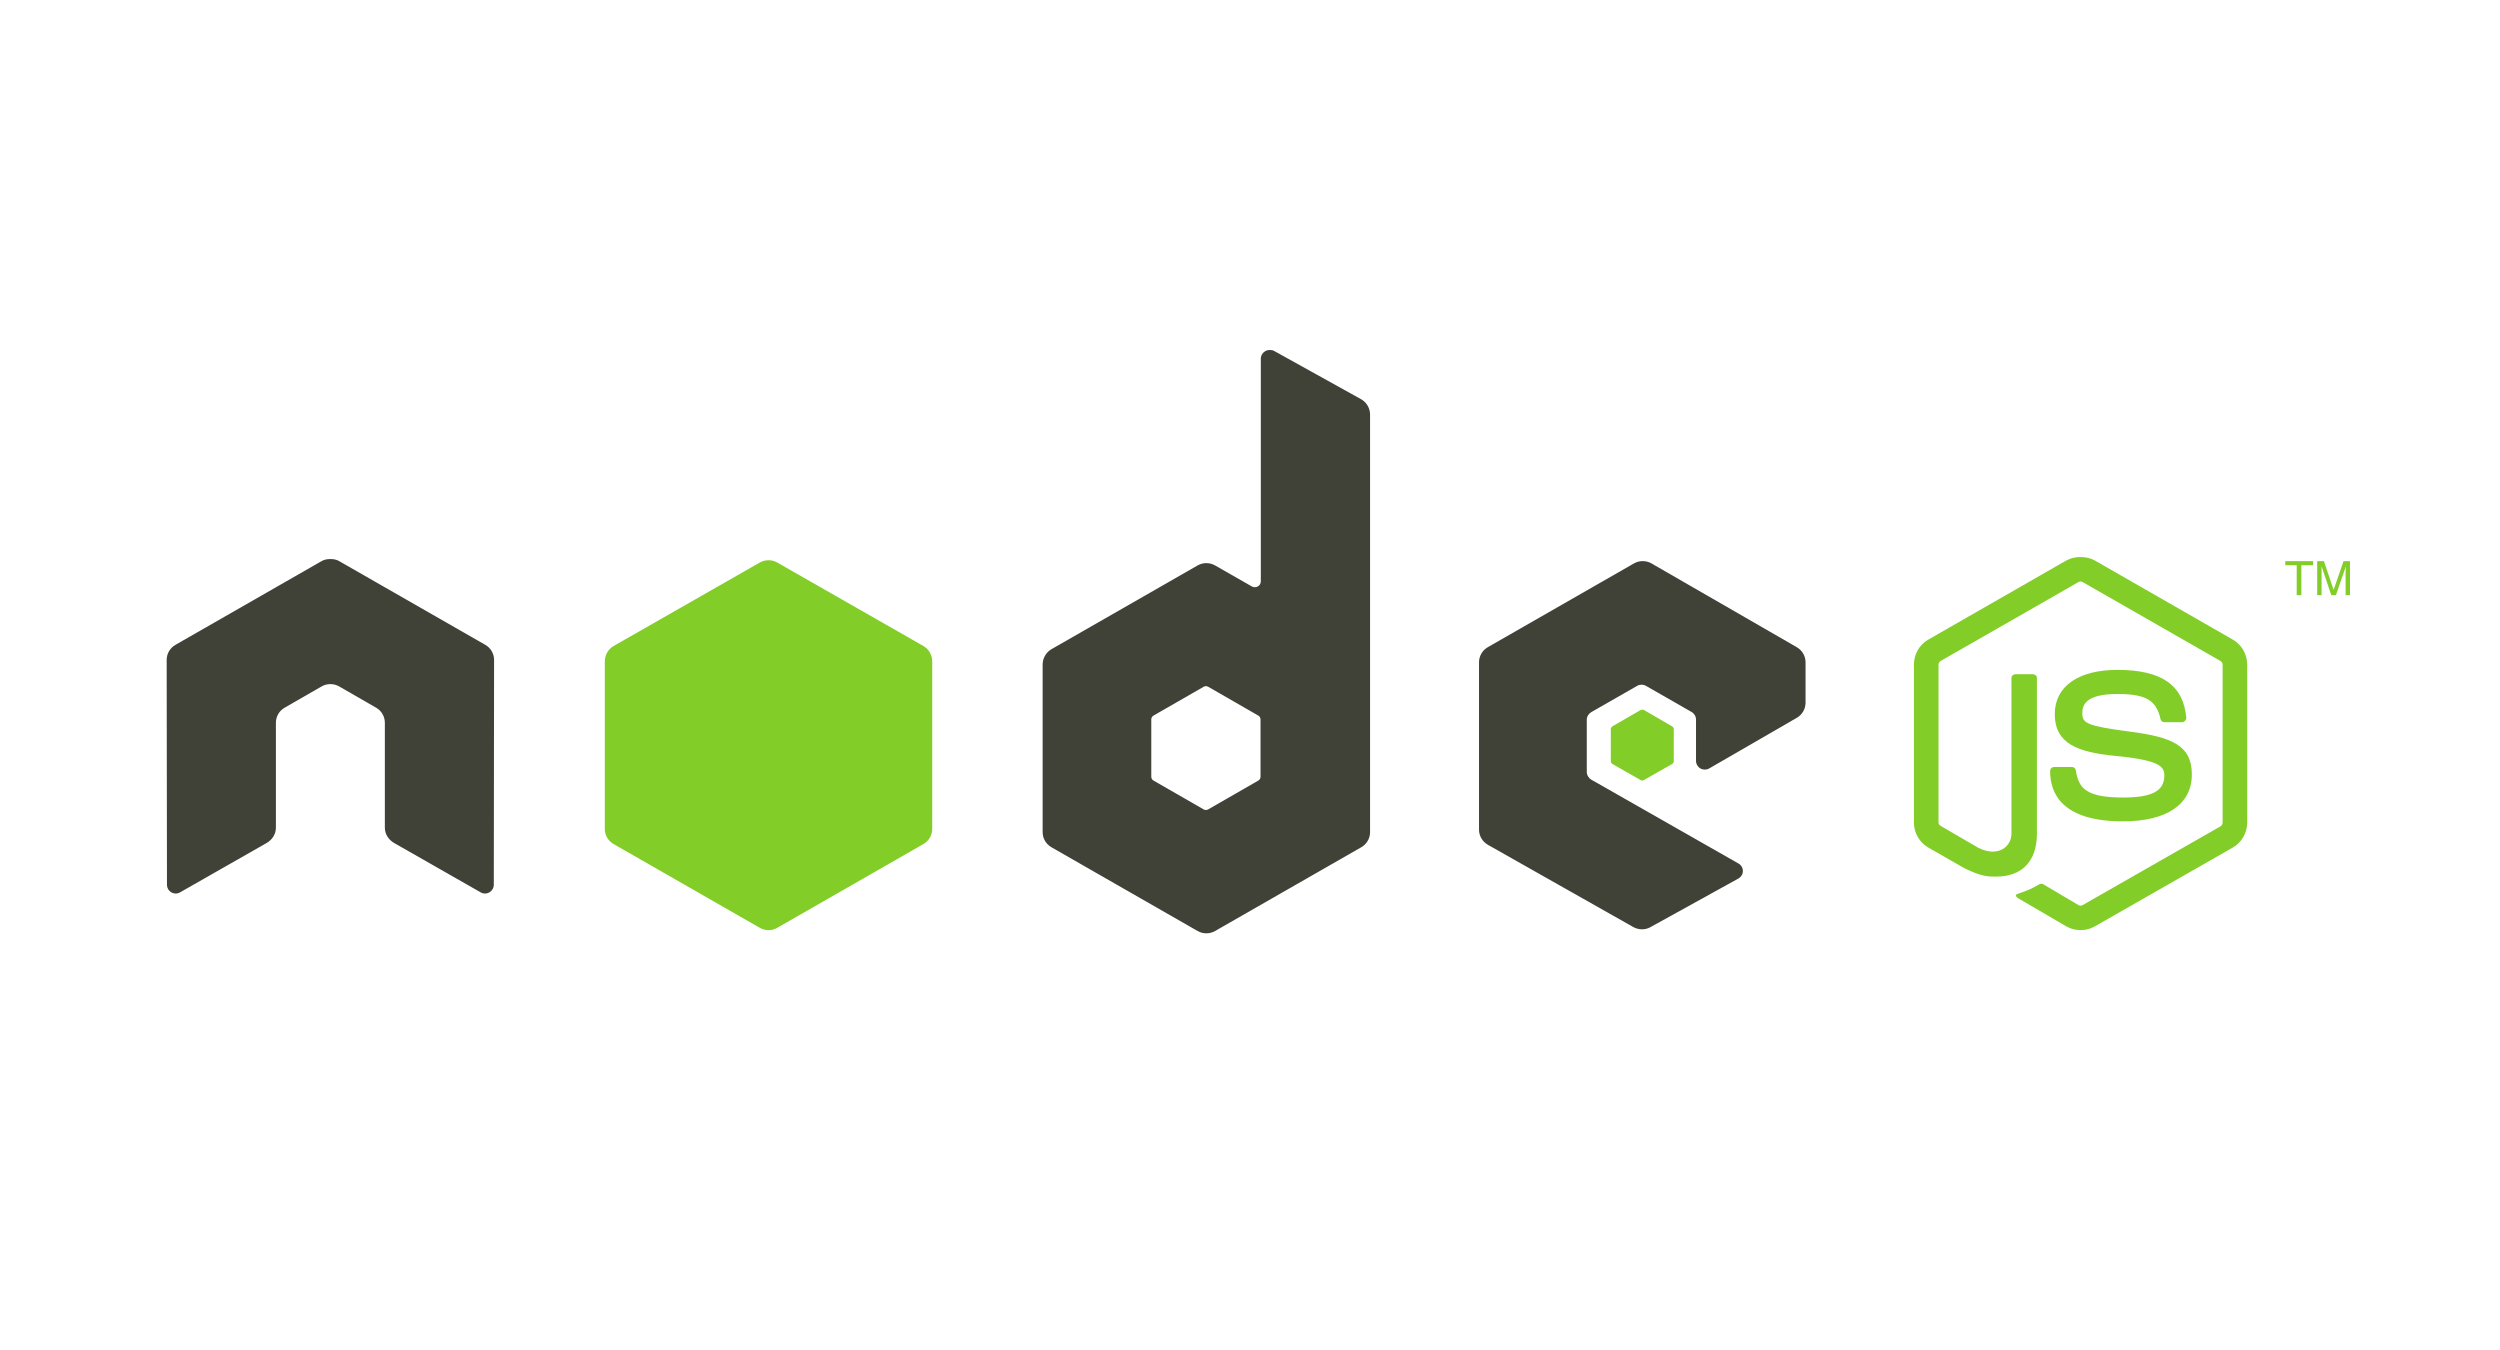
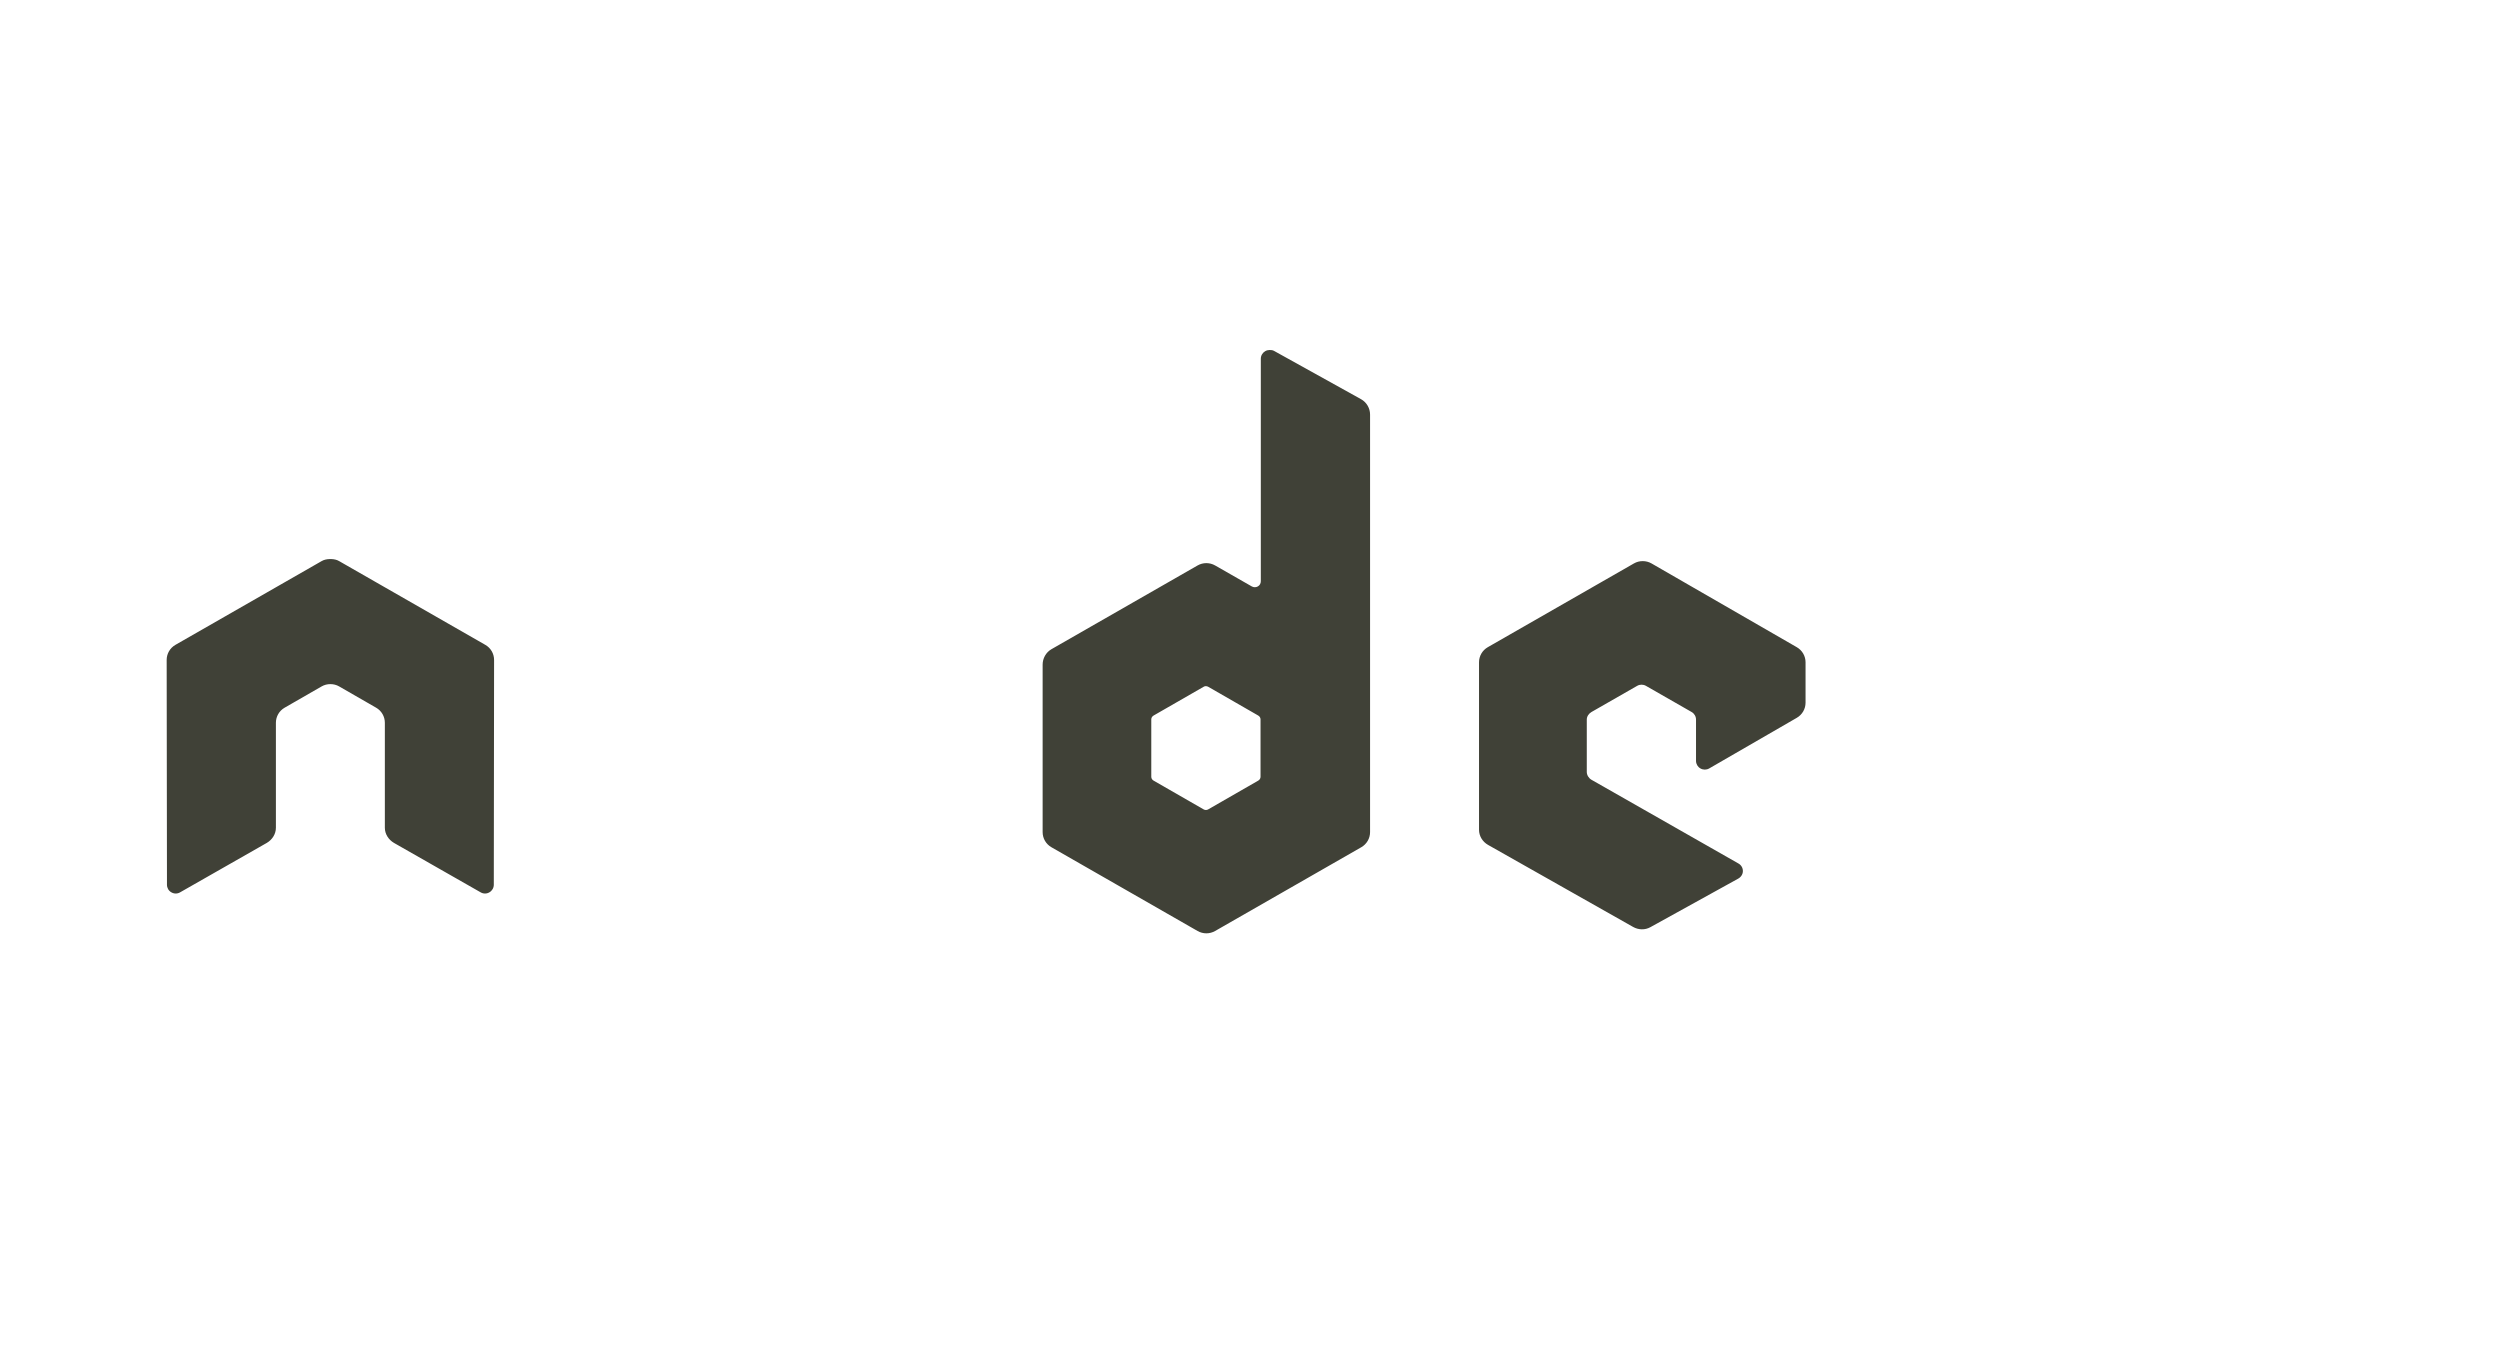
<svg xmlns="http://www.w3.org/2000/svg" width="150" height="81" viewBox="0 0 150 81" fill="none">
  <path fill-rule="evenodd" clip-rule="evenodd" d="M76.177 21C76.086 21.001 75.994 21.023 75.913 21.07C75.751 21.164 75.649 21.337 75.649 21.523V34.87C75.649 35.002 75.588 35.119 75.474 35.184C75.359 35.25 75.219 35.25 75.105 35.184L72.908 33.928C72.581 33.741 72.181 33.741 71.854 33.928L63.085 38.953C62.758 39.141 62.558 39.502 62.558 39.878V49.927C62.558 50.303 62.758 50.646 63.085 50.834L71.854 55.859C72.182 56.047 72.58 56.047 72.908 55.859L81.677 50.834C82.004 50.646 82.204 50.303 82.204 49.927V24.873C82.204 24.492 81.994 24.134 81.659 23.949L76.44 21.052C76.358 21.007 76.267 20.999 76.177 21ZM19.77 33.544C19.603 33.551 19.446 33.58 19.296 33.667L10.527 38.691C10.2 38.879 10 39.22 10 39.599L10.018 53.085C10.018 53.273 10.115 53.447 10.281 53.539C10.444 53.636 10.646 53.636 10.808 53.539L16.01 50.573C16.339 50.378 16.554 50.04 16.554 49.665V43.367C16.554 42.991 16.753 42.647 17.081 42.46L19.296 41.186C19.461 41.091 19.638 41.047 19.823 41.047C20.003 41.047 20.189 41.091 20.35 41.186L22.564 42.46C22.892 42.647 23.091 42.991 23.091 43.367V49.665C23.091 50.04 23.309 50.38 23.636 50.573L28.837 53.539C29.001 53.636 29.202 53.636 29.364 53.539C29.526 53.447 29.628 53.273 29.628 53.085L29.645 39.599C29.645 39.22 29.447 38.879 29.118 38.691L20.35 33.667C20.202 33.58 20.044 33.551 19.875 33.544H19.77ZM98.563 33.667C98.38 33.666 98.201 33.712 98.036 33.806L89.268 38.831C88.94 39.019 88.741 39.362 88.741 39.738V49.788C88.741 50.165 88.955 50.508 89.285 50.695L97.984 55.615C98.305 55.797 98.697 55.811 99.02 55.632L104.292 52.718C104.459 52.626 104.572 52.454 104.573 52.265C104.574 52.075 104.475 51.906 104.309 51.811L95.488 46.786C95.323 46.693 95.207 46.504 95.207 46.315V43.175C95.207 42.987 95.325 42.815 95.488 42.721L98.23 41.151C98.393 41.057 98.593 41.057 98.757 41.151L101.498 42.721C101.662 42.815 101.761 42.987 101.761 43.175V45.653C101.761 45.84 101.861 46.012 102.025 46.106C102.19 46.2 102.388 46.2 102.552 46.106L107.806 43.07C108.132 42.882 108.333 42.538 108.333 42.163V39.738C108.333 39.363 108.133 39.019 107.806 38.831L99.091 33.806C98.926 33.712 98.747 33.667 98.563 33.667ZM72.346 41.169C72.391 41.169 72.445 41.18 72.486 41.203L75.491 42.931C75.573 42.978 75.632 43.064 75.632 43.157V46.612C75.632 46.706 75.573 46.792 75.491 46.839L72.486 48.566C72.405 48.612 72.305 48.612 72.223 48.566L69.218 46.839C69.136 46.792 69.077 46.706 69.077 46.612V43.157C69.077 43.064 69.136 42.978 69.218 42.931L72.223 41.204C72.264 41.18 72.3 41.169 72.346 41.169V41.169Z" fill="#404137" />
-   <path fill-rule="evenodd" clip-rule="evenodd" d="M124.834 33.422C124.53 33.422 124.234 33.485 123.973 33.632L115.696 38.377C115.161 38.683 114.835 39.262 114.835 39.878V49.351C114.835 49.967 115.161 50.545 115.696 50.852L117.858 52.09C118.908 52.604 119.295 52.596 119.773 52.596C121.328 52.596 122.215 51.66 122.215 50.032V40.68C122.215 40.548 122.1 40.453 121.969 40.453H120.933C120.8 40.453 120.687 40.548 120.687 40.68V50.032C120.687 50.753 119.93 51.479 118.701 50.869L116.452 49.561C116.372 49.518 116.311 49.442 116.311 49.351V39.878C116.311 39.788 116.372 39.696 116.452 39.651L124.711 34.923C124.788 34.879 124.88 34.879 124.957 34.923L133.216 39.651C133.294 39.698 133.356 39.785 133.356 39.878V49.351C133.356 49.442 133.31 49.535 133.233 49.578L124.957 54.306C124.886 54.348 124.788 54.348 124.711 54.306L122.584 53.05C122.521 53.013 122.435 53.016 122.374 53.05C121.787 53.38 121.676 53.419 121.126 53.608C120.99 53.655 120.784 53.728 121.196 53.957L123.973 55.58C124.237 55.732 124.531 55.807 124.834 55.807C125.14 55.807 125.43 55.732 125.695 55.58L133.971 50.852C134.507 50.542 134.832 49.967 134.832 49.351V39.878C134.832 39.262 134.507 38.685 133.971 38.377L125.695 33.632C125.435 33.485 125.138 33.422 124.834 33.422ZM46.111 33.614C45.928 33.614 45.747 33.66 45.584 33.754L36.815 38.761C36.487 38.949 36.288 39.31 36.288 39.686V49.735C36.288 50.111 36.487 50.454 36.815 50.642L45.584 55.667C45.911 55.855 46.31 55.855 46.638 55.667L55.406 50.642C55.733 50.454 55.933 50.111 55.933 49.735V39.686C55.933 39.31 55.734 38.949 55.406 38.761L46.638 33.754C46.474 33.66 46.293 33.614 46.111 33.614ZM137.117 33.667V33.911H137.802V35.708H138.083V33.911H138.786V33.667H137.117ZM139.032 33.667V35.708H139.295V34.504C139.295 34.455 139.298 34.379 139.295 34.277C139.292 34.174 139.295 34.083 139.295 34.033V33.98L139.875 35.708H140.156L140.754 33.98C140.754 34.09 140.739 34.196 140.736 34.294C140.735 34.39 140.736 34.462 140.736 34.504V35.708H141V33.666H140.613L140.016 35.394L139.436 33.666L139.032 33.667ZM127.048 40.192C124.691 40.192 123.287 41.188 123.287 42.844C123.287 44.64 124.68 45.134 126.942 45.356C129.648 45.619 129.859 46.014 129.859 46.542C129.859 47.46 129.123 47.851 127.382 47.851C125.194 47.851 124.713 47.309 124.552 46.228C124.534 46.113 124.444 46.019 124.324 46.019H123.252C123.12 46.019 123.006 46.132 123.006 46.263C123.006 47.646 123.764 49.282 127.382 49.282C130.001 49.282 131.511 48.261 131.511 46.473C131.511 44.7 130.291 44.224 127.751 43.891C125.184 43.553 124.939 43.388 124.939 42.791C124.939 42.299 125.146 41.64 127.048 41.64C128.746 41.64 129.374 42.004 129.631 43.14C129.653 43.247 129.748 43.332 129.859 43.332H130.931C130.997 43.332 131.061 43.292 131.107 43.245C131.152 43.195 131.183 43.138 131.177 43.071C131.011 41.113 129.696 40.192 127.048 40.192ZM98.546 42.582C98.511 42.582 98.472 42.582 98.44 42.599L96.753 43.576C96.69 43.612 96.648 43.679 96.648 43.751V45.67C96.648 45.742 96.69 45.809 96.753 45.844L98.44 46.804C98.504 46.84 98.571 46.84 98.634 46.804L100.321 45.844C100.383 45.809 100.426 45.742 100.426 45.67V43.751C100.426 43.679 100.383 43.612 100.321 43.576L98.634 42.599C98.602 42.581 98.581 42.582 98.546 42.582Z" fill="#83CD29" />
</svg>